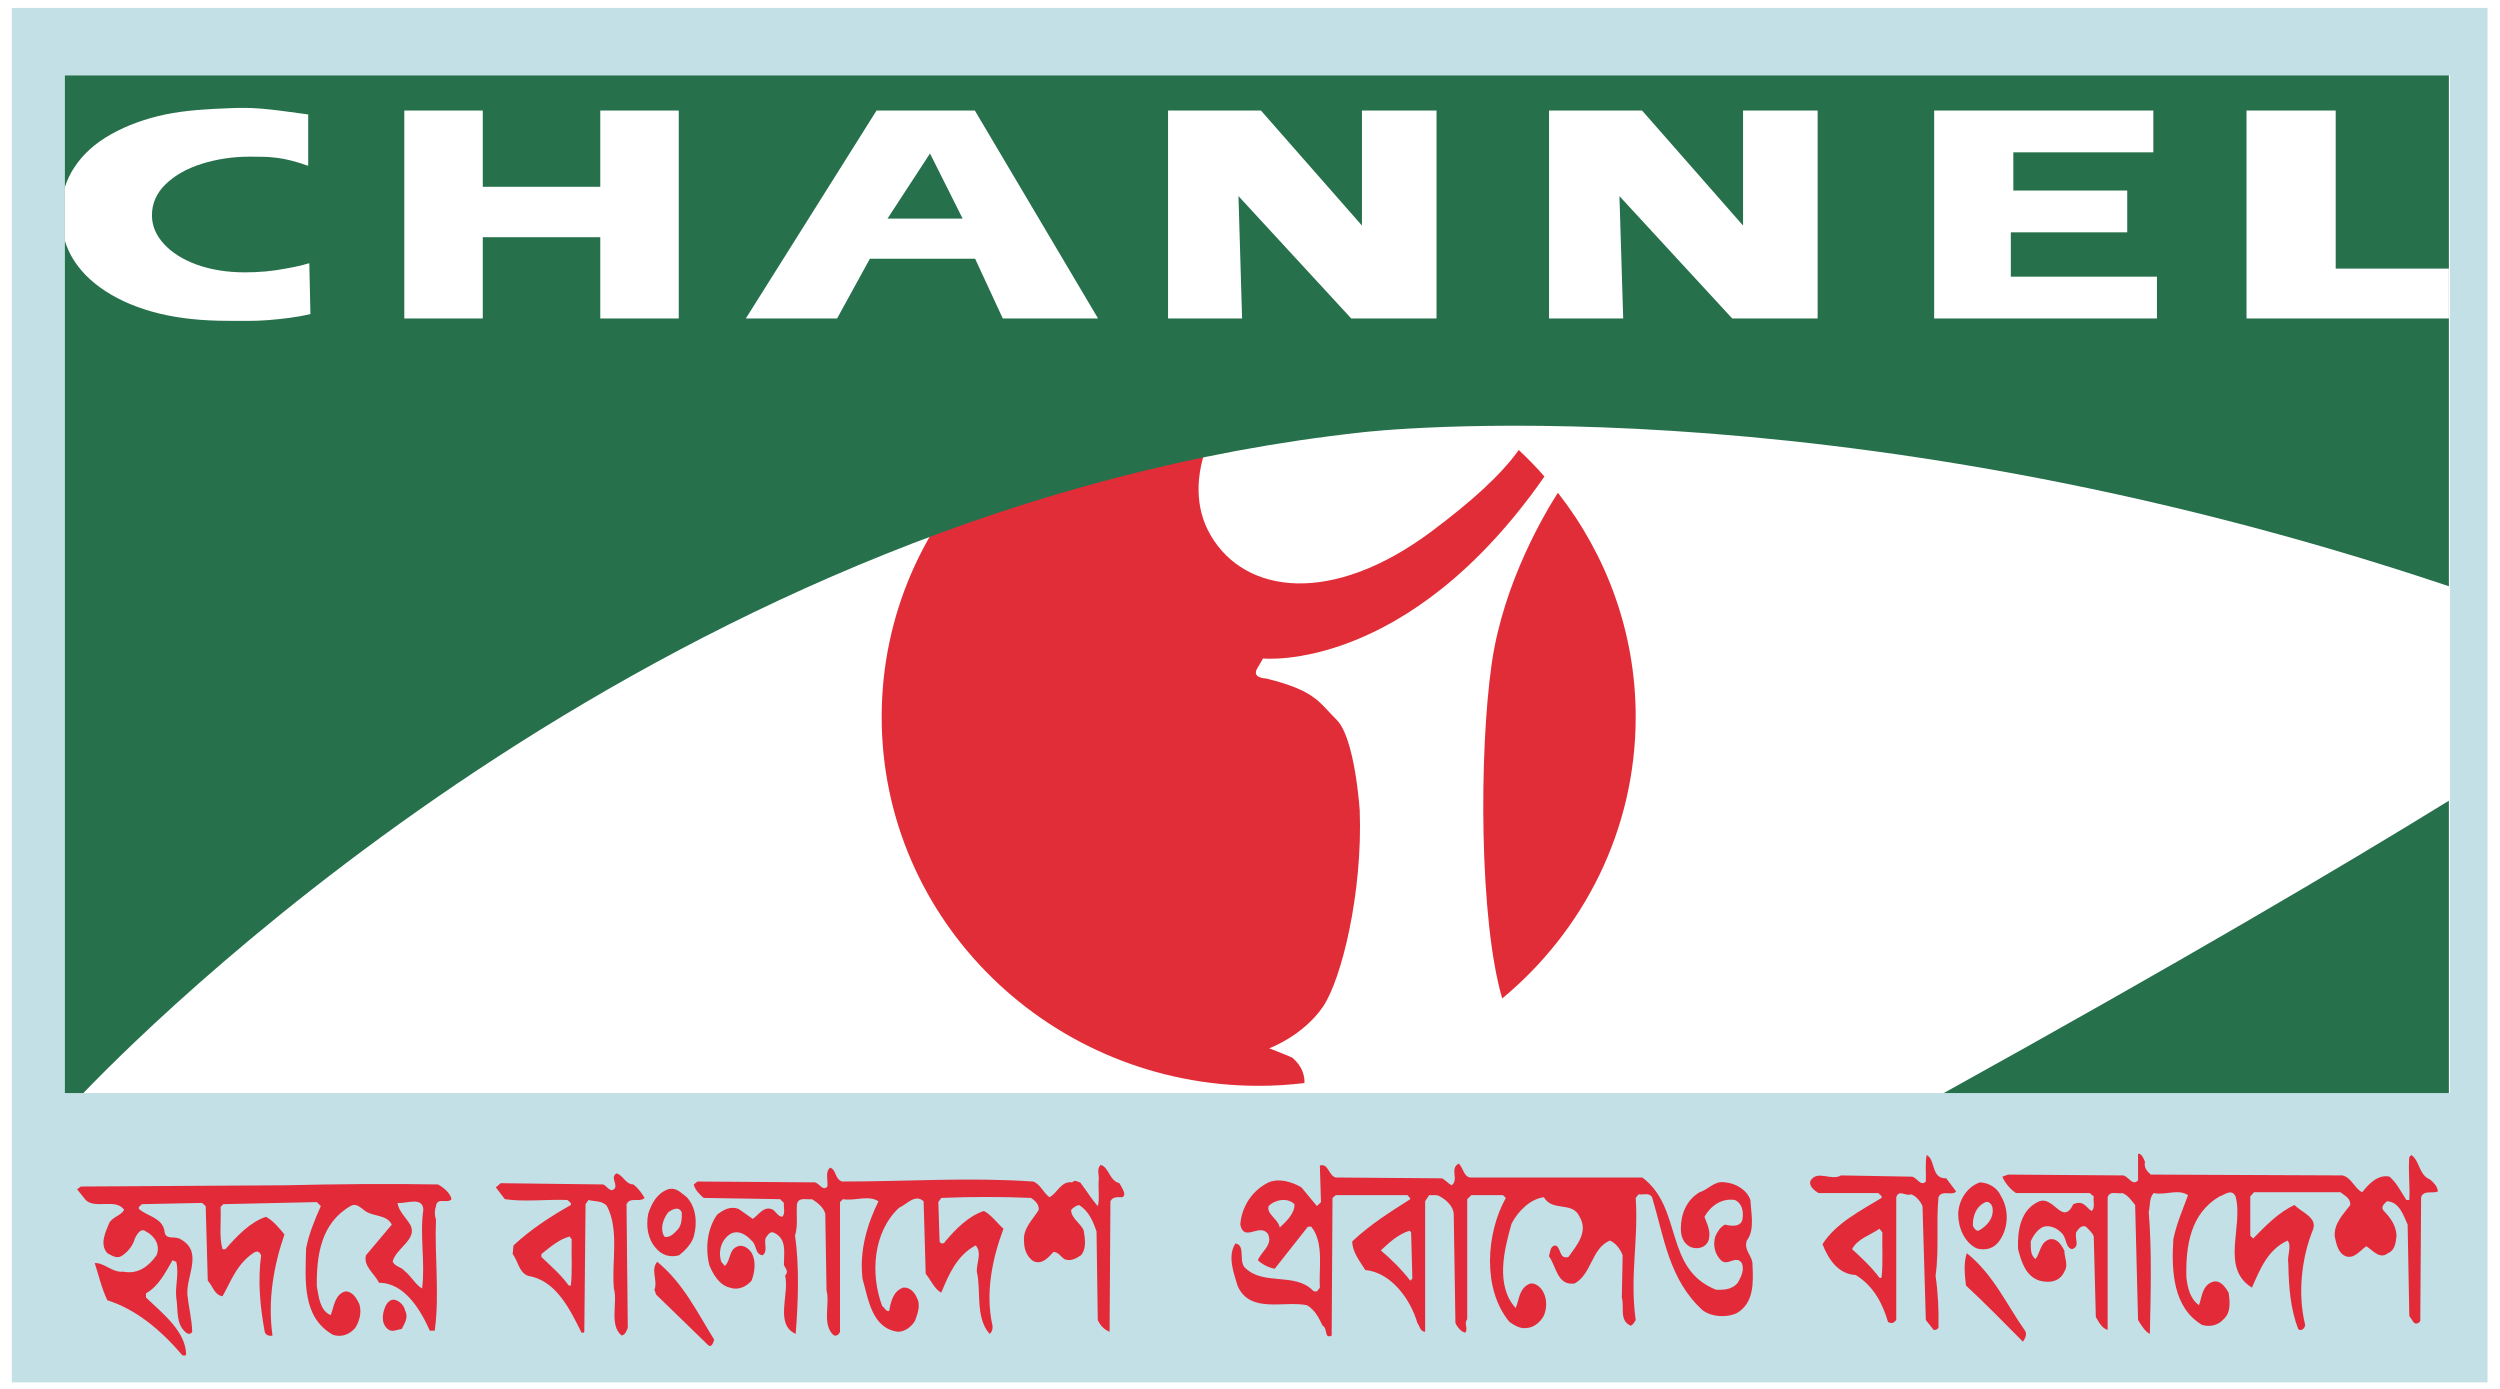
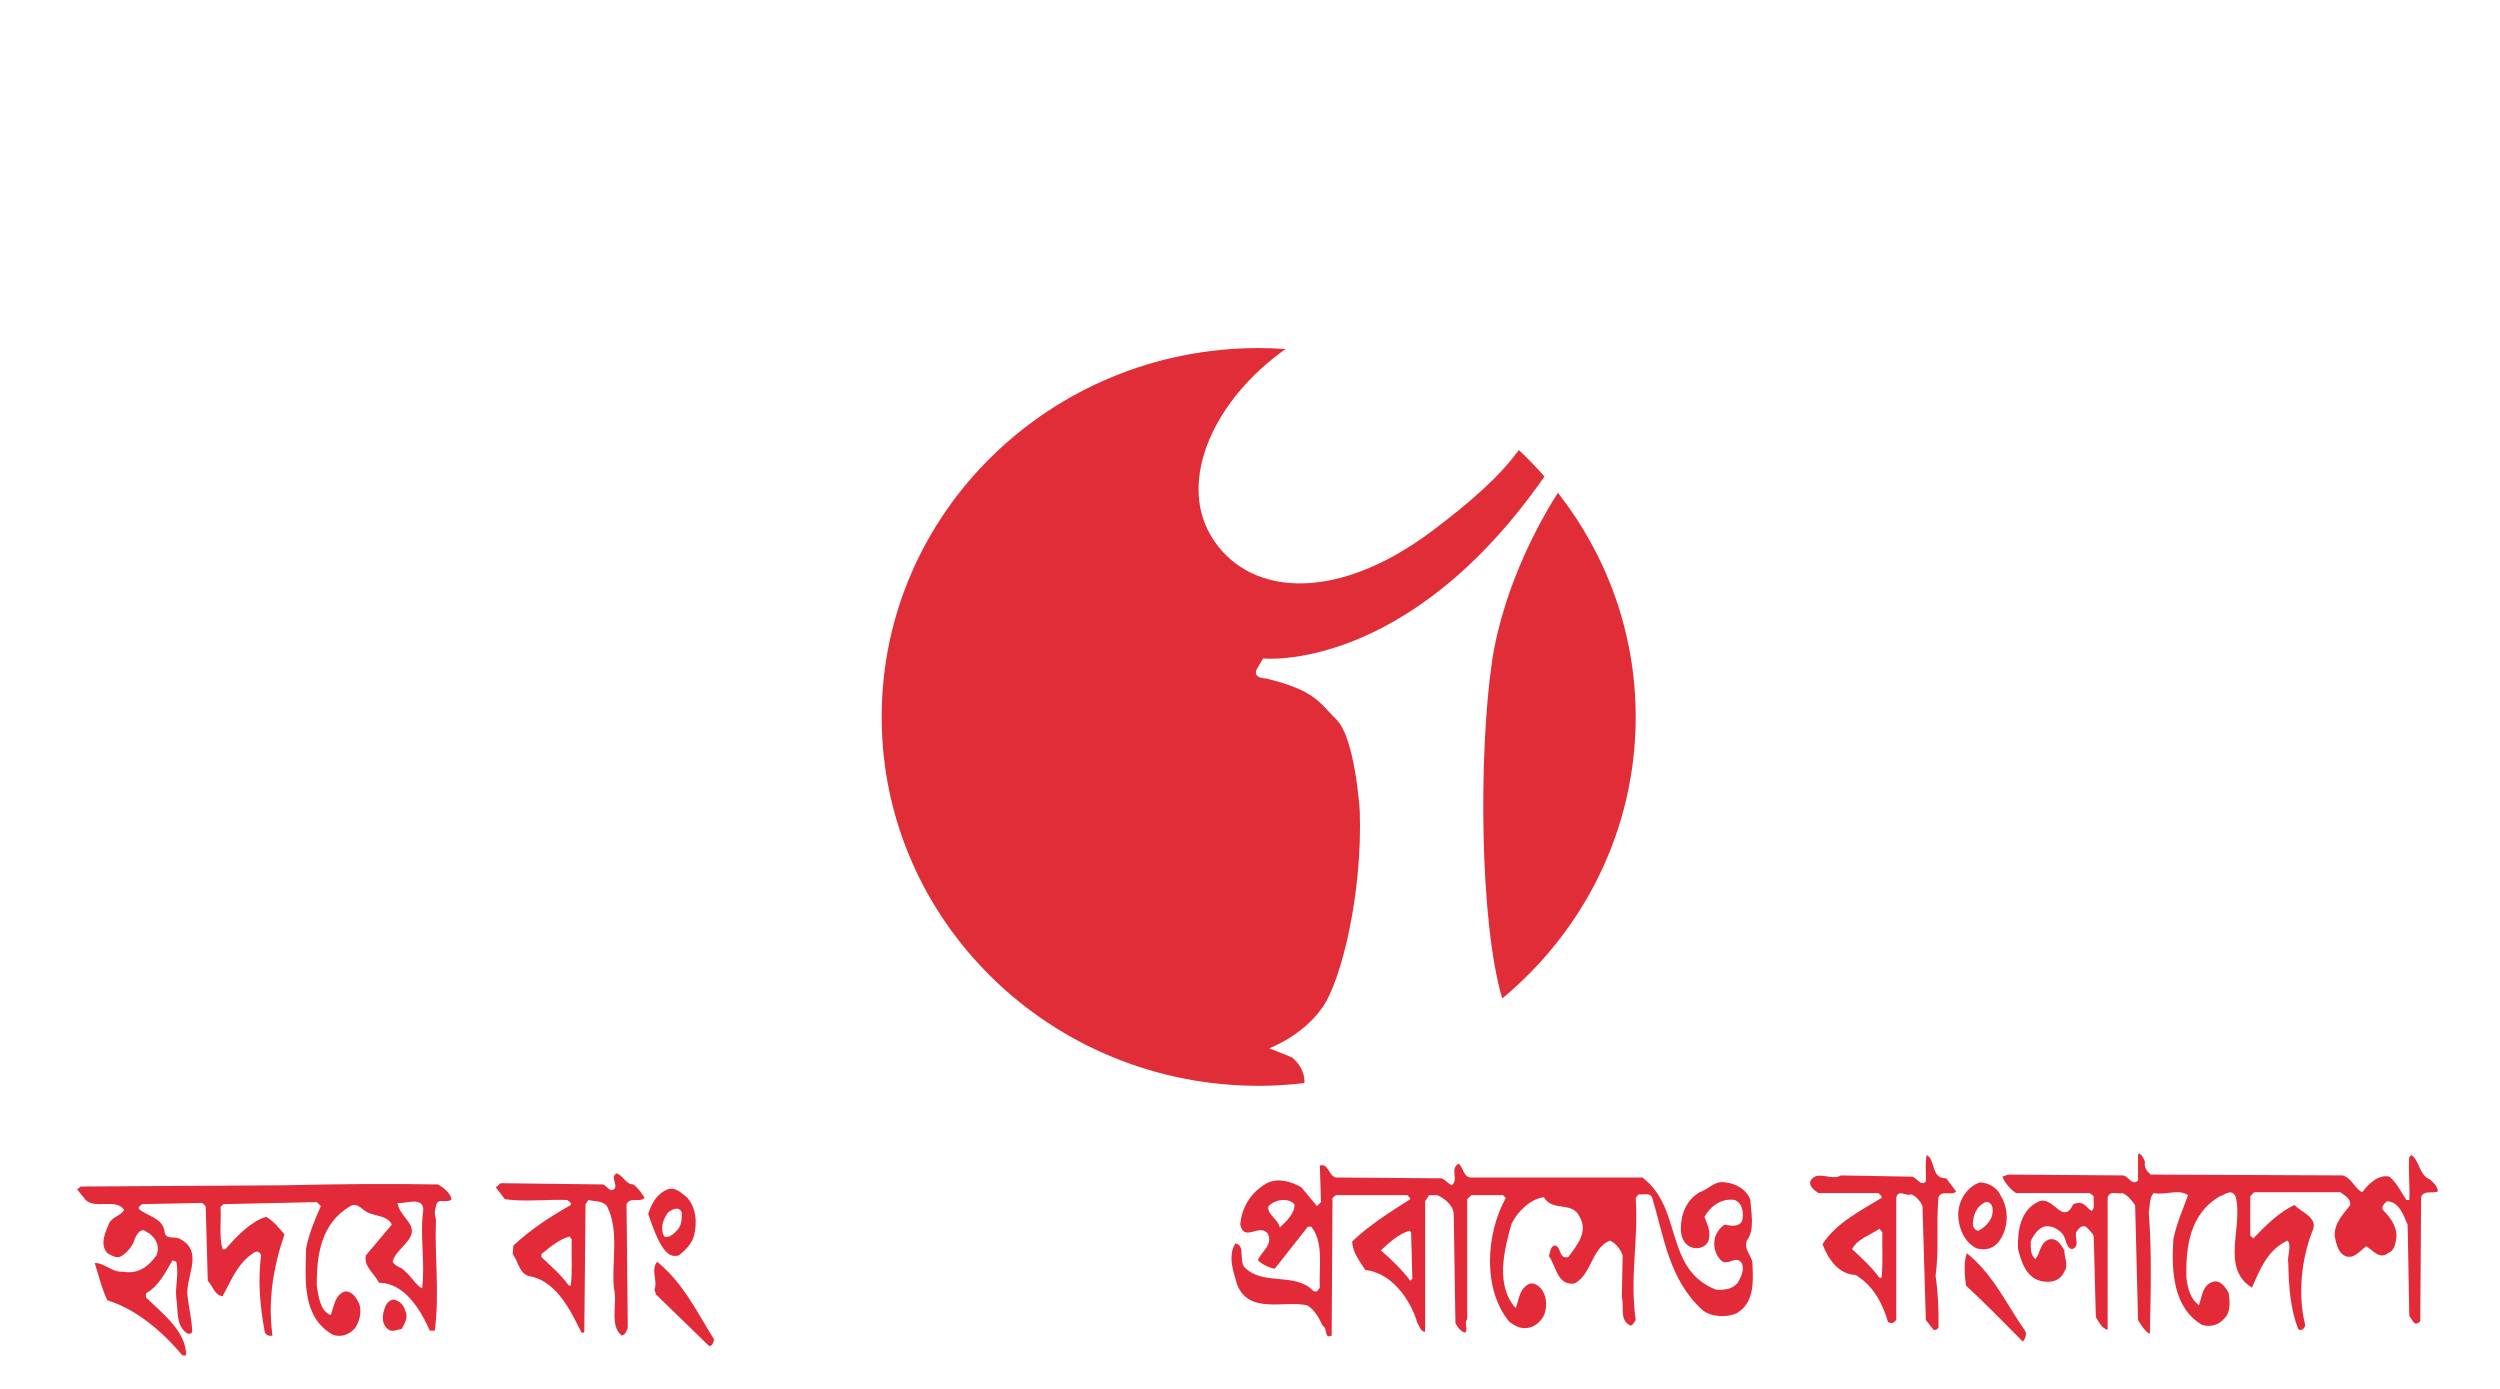
<svg xmlns="http://www.w3.org/2000/svg" xmlns:ns1="http://sodipodi.sourceforge.net/DTD/sodipodi-0.dtd" xmlns:ns2="http://www.inkscape.org/namespaces/inkscape" xmlns:xlink="http://www.w3.org/1999/xlink" width="18" height="10" id="svg2" ns1:version="0.32" ns2:version="0.45.1" version="1.0" ns1:docbase="C:\Users\Simon\Pictures" ns1:docname="Channel-i.svg" ns2:output_extension="org.inkscape.output.svg.inkscape">
  <defs id="defs4">

  </defs>
  <ns1:namedview id="base" pagecolor="#ffffff" bordercolor="#666666" borderopacity="1.0" gridtolerance="10000" guidetolerance="10" objecttolerance="10" ns2:pageopacity="0.0" ns2:pageshadow="2" ns2:zoom="35.462041" ns2:cx="9.1314028" ns2:cy="4.8894791" ns2:document-units="px" ns2:current-layer="layer1" width="18px" height="10px" ns2:window-width="784" ns2:window-height="575" ns2:window-x="-9" ns2:window-y="79" />
  <g ns2:label="Layer 1" ns2:groupmode="layer" id="layer1" transform="translate(-19.858,-1018.03)">
    <path id="path8211" d="M -415.73,692 L -415.73,692" style="fill:#ffffff;fill-rule:nonzero;stroke:none" />
    <g id="g18129" clip-path="url(#id1517)" transform="matrix(1,0,0,-1,-424.73,1476)" />
    <g id="g18467" clip-path="url(#id1619)" transform="matrix(1,0,0,-1,-424.73,1476)">
      <g id="g18469" transform="matrix(654.053,3,3,-654.053,45.942,400.272)">
        <g id="g18471" clip-path="url(#id1620)">
          <g id="g18473" transform="matrix(2.92e-4,0,0,-2.92e-4,0.66,-0.354)">
            <use id="use18475" xlink:href="#id1621" x="0" y="0" width="744.094" height="1052.362" />
          </g>
        </g>
      </g>
    </g>
    <g id="g19065" clip-path="url(#id1722)" transform="matrix(1,0,0,-1,-424.73,1476)" />
-     <path id="path28783" d="M 19.943,1018.087 L 37.768,1018.087 L 37.768,1027.983 L 19.943,1027.983 L 19.943,1018.087 z " style="fill:#c3e0e7;fill-rule:nonzero;stroke:none" />
    <path id="path28785" d="M 35.302,1026.396 C 35.293,1026.434 35.314,1026.461 35.343,1026.487 L 36.724,1026.493 C 36.789,1026.508 36.813,1026.59 36.866,1026.614 C 36.916,1026.549 36.983,1026.484 37.063,1026.502 C 37.119,1026.552 37.146,1026.614 37.184,1026.67 L 37.205,1026.67 C 37.211,1026.57 37.196,1026.461 37.205,1026.361 L 37.22,1026.346 C 37.282,1026.39 37.273,1026.49 37.355,1026.523 C 37.382,1026.546 37.408,1026.573 37.411,1026.608 C 37.373,1026.626 37.308,1026.596 37.29,1026.65 L 37.284,1027.54 C 37.276,1027.558 37.249,1027.569 37.235,1027.549 L 37.205,1027.505 L 37.193,1026.847 C 37.163,1026.782 37.134,1026.682 37.043,1026.679 C 37.022,1026.7 36.996,1026.723 37.022,1026.749 C 37.072,1026.8 37.11,1026.856 37.113,1026.927 C 37.107,1026.974 37.105,1027.03 37.051,1027.053 C 36.99,1027.101 36.942,1027.03 36.895,1027.003 C 36.848,1027.036 36.806,1027.098 36.745,1027.074 C 36.691,1027.05 36.68,1026.986 36.668,1026.933 C 36.662,1026.838 36.727,1026.776 36.78,1026.706 C 36.783,1026.658 36.742,1026.64 36.709,1026.614 L 36.087,1026.614 L 36.06,1026.644 L 36.06,1026.927 L 36.081,1026.947 C 36.17,1026.856 36.267,1026.756 36.379,1026.706 C 36.426,1026.758 36.544,1026.794 36.512,1026.882 C 36.429,1027.086 36.4,1027.345 36.455,1027.569 C 36.455,1027.593 36.426,1027.619 36.405,1027.599 C 36.349,1027.454 36.337,1027.295 36.334,1027.13 C 36.323,1027.071 36.361,1027.003 36.329,1026.962 C 36.184,1027.027 36.128,1027.174 36.072,1027.301 C 35.842,1027.159 36.013,1026.862 35.954,1026.644 C 35.924,1026.584 35.874,1026.635 35.839,1026.644 C 35.629,1026.767 35.594,1027 35.6,1027.23 C 35.609,1027.304 35.627,1027.381 35.691,1027.428 C 35.712,1027.366 35.715,1027.277 35.798,1027.257 C 35.848,1027.248 35.883,1027.301 35.904,1027.337 C 35.913,1027.399 35.922,1027.481 35.868,1027.528 C 35.83,1027.572 35.768,1027.587 35.712,1027.569 C 35.506,1027.445 35.491,1027.186 35.506,1026.953 C 35.529,1026.841 35.573,1026.741 35.612,1026.635 C 35.538,1026.587 35.452,1026.638 35.364,1026.62 C 35.331,1026.658 35.34,1026.711 35.329,1026.756 C 35.352,1027.047 35.343,1027.337 35.337,1027.634 C 35.302,1027.617 35.273,1027.569 35.252,1027.534 L 35.231,1026.706 C 35.202,1026.67 35.181,1026.638 35.14,1026.62 C 35.104,1026.629 35.051,1026.599 35.033,1026.65 L 35.033,1027.605 C 34.989,1027.593 34.969,1027.546 34.948,1027.513 L 34.933,1026.933 C 34.925,1026.906 34.898,1026.885 34.877,1026.862 C 34.842,1026.847 34.821,1026.882 34.806,1026.903 C 34.795,1026.953 34.836,1027.003 34.777,1027.024 C 34.73,1027.015 34.738,1026.947 34.706,1026.912 C 34.671,1026.873 34.621,1026.85 34.573,1026.862 C 34.529,1026.879 34.497,1026.927 34.479,1026.968 C 34.482,1027.015 34.473,1027.065 34.514,1027.095 C 34.55,1027.047 34.547,1026.974 34.615,1026.953 C 34.671,1026.944 34.697,1026.991 34.721,1027.033 C 34.721,1027.083 34.753,1027.139 34.721,1027.186 C 34.688,1027.26 34.612,1027.269 34.544,1027.251 C 34.443,1027.221 34.411,1027.112 34.388,1027.024 C 34.382,1026.888 34.408,1026.744 34.529,1026.685 C 34.641,1026.623 34.706,1026.865 34.786,1026.7 C 34.815,1026.688 34.842,1026.685 34.868,1026.706 C 34.886,1026.72 34.901,1026.741 34.919,1026.749 C 34.945,1026.723 34.927,1026.679 34.933,1026.644 L 34.904,1026.62 L 34.373,1026.62 C 34.332,1026.593 34.293,1026.546 34.275,1026.502 L 34.317,1026.487 L 35.131,1026.493 C 35.181,1026.484 35.205,1026.576 35.252,1026.529 L 35.252,1026.337 C 35.278,1026.334 35.293,1026.372 35.302,1026.396" style="fill:#e22a38;fill-rule:nonzero;stroke:none" />
-     <path id="path28787" d="M 27.918,1026.549 C 27.933,1026.579 27.974,1026.632 27.939,1026.65 C 27.906,1026.65 27.871,1026.644 27.853,1026.679 L 27.847,1027.619 C 27.806,1027.602 27.779,1027.572 27.762,1027.534 L 27.753,1026.897 C 27.729,1026.826 27.697,1026.747 27.626,1026.706 C 27.605,1026.711 27.588,1026.723 27.57,1026.741 C 27.57,1026.803 27.641,1026.838 27.661,1026.891 C 27.67,1026.947 27.682,1027.021 27.641,1027.068 C 27.605,1027.092 27.564,1027.115 27.52,1027.095 C 27.496,1027.077 27.476,1027.044 27.443,1027.044 C 27.402,1027.089 27.357,1027.139 27.296,1027.109 C 27.251,1027.077 27.231,1027.024 27.231,1026.968 C 27.222,1026.873 27.293,1026.814 27.337,1026.741 C 27.34,1026.702 27.31,1026.673 27.281,1026.655 C 27.077,1026.646 26.847,1026.646 26.635,1026.655 L 26.614,1026.685 L 26.623,1026.968 C 26.629,1026.988 26.656,1026.988 26.664,1026.968 C 26.741,1026.877 26.832,1026.785 26.942,1026.749 C 26.995,1026.776 27.039,1026.838 27.083,1026.877 C 27.004,1027.089 26.95,1027.337 27.004,1027.575 C 27.007,1027.599 27.001,1027.619 26.983,1027.634 C 26.877,1027.513 26.924,1027.319 26.891,1027.186 C 26.888,1027.124 26.93,1027.05 26.883,1026.997 C 26.747,1027.068 26.688,1027.21 26.635,1027.337 C 26.585,1027.31 26.561,1027.248 26.523,1027.201 L 26.508,1026.679 C 26.446,1026.623 26.387,1026.702 26.331,1026.726 C 26.142,1026.903 26.124,1027.207 26.21,1027.434 C 26.228,1027.445 26.236,1027.475 26.26,1027.469 C 26.272,1027.404 26.287,1027.328 26.36,1027.301 C 26.405,1027.295 26.443,1027.333 26.458,1027.372 C 26.49,1027.425 26.464,1027.49 26.446,1027.54 C 26.419,1027.584 26.375,1027.617 26.325,1027.619 C 26.136,1027.596 26.11,1027.384 26.068,1027.236 C 26.045,1027.033 26.101,1026.847 26.183,1026.679 C 26.107,1026.632 26.018,1026.679 25.927,1026.664 L 25.906,1026.685 L 25.906,1027.619 C 25.9,1027.637 25.877,1027.658 25.856,1027.64 C 25.776,1027.561 25.835,1027.416 25.809,1027.322 L 25.8,1026.77 C 25.791,1026.726 25.741,1026.685 25.703,1026.664 C 25.664,1026.67 25.608,1026.646 25.596,1026.7 C 25.59,1026.782 25.605,1026.85 25.582,1026.927 C 25.614,1027.139 25.605,1027.407 25.587,1027.634 C 25.434,1027.566 25.543,1027.348 25.511,1027.215 C 25.537,1027.183 25.517,1027.168 25.502,1027.139 C 25.502,1027.044 25.526,1026.947 25.425,1026.903 C 25.396,1026.897 25.381,1026.93 25.369,1026.947 C 25.36,1026.986 25.387,1027.042 25.348,1027.068 C 25.293,1027.062 25.307,1026.991 25.269,1026.962 C 25.231,1026.92 25.177,1026.885 25.121,1026.912 C 25.051,1026.953 25.027,1027.039 25.051,1027.115 L 25.077,1027.145 C 25.121,1027.104 25.104,1027.024 25.172,1027.003 C 25.213,1026.988 25.263,1027.027 25.278,1027.068 C 25.301,1027.124 25.29,1027.198 25.269,1027.251 C 25.231,1027.295 25.172,1027.322 25.113,1027.301 C 25.036,1027.283 24.992,1027.204 24.965,1027.139 C 24.935,1027.015 24.95,1026.877 25.021,1026.776 C 25.065,1026.741 25.118,1026.711 25.177,1026.735 L 25.278,1026.806 C 25.322,1026.776 25.36,1026.706 25.425,1026.741 C 25.446,1026.758 25.461,1026.788 25.49,1026.791 C 25.514,1026.767 25.499,1026.726 25.502,1026.691 L 25.475,1026.664 L 24.924,1026.655 C 24.891,1026.626 24.862,1026.596 24.853,1026.558 L 24.88,1026.537 L 25.723,1026.543 C 25.756,1026.546 25.782,1026.611 25.815,1026.573 C 25.821,1026.526 25.797,1026.469 25.835,1026.437 C 25.88,1026.452 25.868,1026.52 25.921,1026.537 C 26.405,1026.537 26.824,1026.505 27.296,1026.537 C 27.349,1026.555 27.366,1026.614 27.414,1026.65 C 27.473,1026.62 27.496,1026.531 27.579,1026.543 C 27.597,1026.52 27.614,1026.54 27.635,1026.543 C 27.679,1026.599 27.717,1026.664 27.762,1026.714 C 27.776,1026.667 27.765,1026.587 27.768,1026.537 C 27.776,1026.487 27.75,1026.455 27.782,1026.417 C 27.844,1026.434 27.844,1026.531 27.918,1026.549" style="fill:#e22a38;fill-rule:nonzero;stroke:none" />
    <path id="path28789" d="M 31.52,1026.65 C 31.535,1026.714 31.526,1026.788 31.529,1026.856 C 31.523,1026.853 31.517,1026.859 31.514,1026.862 C 31.479,1026.824 31.434,1026.747 31.372,1026.776 C 31.361,1026.791 31.346,1026.797 31.328,1026.797 C 31.316,1026.747 31.293,1026.7 31.272,1026.65 C 31.34,1026.623 31.425,1026.64 31.499,1026.635 L 31.52,1026.65" style="fill:#e22a38;fill-rule:nonzero;stroke:none" />
    <path id="path28791" d="M 22.897,1027.307 C 22.85,1027.281 22.82,1027.219 22.77,1027.18 C 22.747,1027.151 22.708,1027.153 22.685,1027.115 C 22.705,1027.018 22.87,1026.953 22.811,1026.847 C 22.782,1026.797 22.729,1026.753 22.72,1026.691 C 22.776,1026.7 22.903,1026.64 22.906,1026.741 C 22.879,1026.92 22.921,1027.127 22.897,1027.307 z M 23.012,1026.558 C 22.679,1026.552 22.272,1026.555 21.92,1026.564 L 20.44,1026.573 L 20.413,1026.593 L 20.475,1026.67 C 20.543,1026.738 20.693,1026.655 20.752,1026.741 C 20.729,1026.782 20.676,1026.788 20.646,1026.832 C 20.62,1026.897 20.572,1026.988 20.631,1027.053 C 20.661,1027.068 20.696,1027.095 20.732,1027.074 C 20.776,1027.047 20.817,1026.997 20.829,1026.947 C 20.841,1026.924 20.87,1026.865 20.909,1026.897 C 20.971,1026.927 21.015,1026.997 20.985,1027.068 C 20.929,1027.148 20.85,1027.207 20.746,1027.186 C 20.667,1027.195 20.611,1027.121 20.54,1027.124 C 20.569,1027.213 20.59,1027.307 20.631,1027.392 C 20.838,1027.457 21.018,1027.608 21.171,1027.788 C 21.18,1027.788 21.192,1027.796 21.198,1027.782 C 21.195,1027.617 21.033,1027.49 20.909,1027.372 L 20.909,1027.342 C 21.003,1027.289 21.05,1027.189 21.1,1027.104 L 21.127,1027.115 C 21.148,1027.201 21.118,1027.292 21.127,1027.372 C 21.142,1027.46 21.121,1027.563 21.198,1027.625 C 21.21,1027.637 21.233,1027.637 21.242,1027.619 C 21.239,1027.525 21.216,1027.44 21.207,1027.351 C 21.198,1027.213 21.328,1027.036 21.148,1026.947 C 21.103,1026.93 21.047,1026.959 21.042,1026.891 C 21.024,1026.797 20.92,1026.788 20.859,1026.735 C 20.85,1026.717 20.873,1026.711 20.879,1026.7 L 21.313,1026.691 L 21.339,1026.714 L 21.354,1027.251 C 21.39,1027.289 21.401,1027.354 21.46,1027.363 C 21.516,1027.266 21.552,1027.157 21.652,1027.074 C 21.676,1027.059 21.714,1027.012 21.738,1027.068 C 21.714,1027.248 21.729,1027.428 21.764,1027.619 C 21.77,1027.643 21.797,1027.652 21.82,1027.646 C 21.785,1027.395 21.826,1027.151 21.906,1026.918 C 21.87,1026.873 21.823,1026.817 21.773,1026.791 C 21.658,1026.829 21.564,1026.93 21.481,1027.024 L 21.46,1027.024 C 21.434,1026.933 21.452,1026.824 21.446,1026.72 L 21.466,1026.7 L 22.139,1026.685 L 22.168,1026.714 C 22.124,1026.812 22.083,1026.912 22.062,1027.018 C 22.056,1027.254 22.033,1027.513 22.254,1027.64 C 22.313,1027.661 22.375,1027.64 22.416,1027.59 C 22.446,1027.543 22.463,1027.481 22.446,1027.422 C 22.428,1027.381 22.398,1027.328 22.345,1027.328 C 22.269,1027.348 22.263,1027.437 22.239,1027.499 C 22.162,1027.466 22.154,1027.372 22.139,1027.292 C 22.136,1027.065 22.171,1026.835 22.381,1026.714 C 22.422,1026.688 22.455,1026.726 22.487,1026.749 C 22.546,1026.791 22.643,1026.774 22.679,1026.847 L 22.493,1027.068 C 22.472,1027.145 22.555,1027.201 22.587,1027.266 C 22.773,1027.266 22.888,1027.466 22.953,1027.611 L 22.988,1027.611 C 23.024,1027.351 22.986,1027.065 22.997,1026.812 C 22.986,1026.776 22.986,1026.749 22.997,1026.714 C 23.006,1026.646 23.08,1026.7 23.109,1026.664 C 23.101,1026.62 23.05,1026.579 23.012,1026.558" style="fill:#e22a38;fill-rule:nonzero;stroke:none" />
    <path id="path28793" d="M 34.104,1026.891 C 34.083,1026.894 34.069,1026.87 34.063,1026.856 C 34.06,1026.785 34.087,1026.714 34.155,1026.685 C 34.181,1026.676 34.202,1026.708 34.204,1026.726 C 34.216,1026.8 34.163,1026.859 34.104,1026.891 z M 34.266,1026.644 C 34.24,1026.582 34.178,1026.546 34.113,1026.543 C 34.019,1026.576 33.96,1026.673 33.957,1026.77 C 33.957,1026.87 34.001,1026.974 34.089,1027.018 C 34.151,1027.036 34.216,1027.021 34.255,1026.962 C 34.32,1026.87 34.323,1026.738 34.266,1026.644" style="fill:#e22a38;fill-rule:nonzero;stroke:none" />
-     <path id="path28795" d="M 24.738,1026.882 C 24.711,1026.912 24.676,1026.947 24.641,1026.933 C 24.608,1026.877 24.632,1026.809 24.667,1026.761 C 24.691,1026.741 24.747,1026.708 24.767,1026.761 C 24.767,1026.806 24.767,1026.85 24.738,1026.882 z M 24.803,1026.65 C 24.761,1026.62 24.729,1026.576 24.667,1026.593 C 24.587,1026.623 24.549,1026.696 24.525,1026.77 C 24.508,1026.859 24.522,1026.953 24.582,1027.018 C 24.623,1027.068 24.685,1027.086 24.747,1027.068 C 24.788,1027.036 24.838,1026.986 24.853,1026.933 C 24.88,1026.838 24.871,1026.723 24.803,1026.65" style="fill:#e22a38;fill-rule:nonzero;stroke:none" />
+     <path id="path28795" d="M 24.738,1026.882 C 24.711,1026.912 24.676,1026.947 24.641,1026.933 C 24.608,1026.877 24.632,1026.809 24.667,1026.761 C 24.691,1026.741 24.747,1026.708 24.767,1026.761 C 24.767,1026.806 24.767,1026.85 24.738,1026.882 z M 24.803,1026.65 C 24.761,1026.62 24.729,1026.576 24.667,1026.593 C 24.587,1026.623 24.549,1026.696 24.525,1026.77 C 24.623,1027.068 24.685,1027.086 24.747,1027.068 C 24.788,1027.036 24.838,1026.986 24.853,1026.933 C 24.88,1026.838 24.871,1026.723 24.803,1026.65" style="fill:#e22a38;fill-rule:nonzero;stroke:none" />
    <path id="path28797" d="M 33.405,1027.23 L 33.39,1027.23 C 33.337,1027.157 33.261,1027.086 33.193,1027.024 C 33.234,1026.947 33.323,1026.924 33.39,1026.877 L 33.411,1026.903 C 33.408,1027.012 33.417,1027.124 33.405,1027.23 z M 33.871,1026.514 C 33.759,1026.517 33.797,1026.381 33.73,1026.346 C 33.718,1026.405 33.727,1026.473 33.724,1026.537 C 33.685,1026.576 33.659,1026.505 33.623,1026.502 L 33.113,1026.493 C 33.045,1026.535 32.945,1026.452 32.895,1026.529 C 32.877,1026.567 32.921,1026.602 32.951,1026.62 L 33.382,1026.62 C 33.39,1026.632 33.411,1026.638 33.405,1026.655 C 33.255,1026.747 33.078,1026.835 32.98,1026.988 C 33.022,1027.095 33.092,1027.204 33.219,1027.21 C 33.349,1027.289 33.414,1027.419 33.452,1027.549 C 33.479,1027.561 33.491,1027.558 33.511,1027.534 L 33.511,1026.65 C 33.532,1026.59 33.576,1026.646 33.617,1026.629 C 33.653,1026.64 33.685,1026.679 33.7,1026.714 L 33.724,1027.534 L 33.78,1027.605 C 33.794,1027.608 33.806,1027.602 33.815,1027.59 C 33.818,1027.469 33.812,1027.337 33.794,1027.215 C 33.821,1027.027 33.797,1026.85 33.815,1026.65 C 33.839,1026.593 33.916,1026.644 33.942,1026.608 L 33.871,1026.514" style="fill:#e22a38;fill-rule:nonzero;stroke:none" />
    <path id="path28799" d="M 30.012,1027.251 C 29.956,1027.177 29.871,1027.092 29.8,1027.033 C 29.859,1026.977 29.927,1026.915 30.007,1026.891 L 30.018,1026.903 L 30.027,1027.236 L 30.012,1027.251 z M 29.072,1026.868 C 29.063,1026.809 28.974,1026.77 28.992,1026.714 C 29.036,1026.667 29.128,1026.65 29.178,1026.7 C 29.183,1026.764 29.116,1026.829 29.072,1026.868 z M 32.476,1027.139 C 32.479,1027.071 32.411,1027.036 32.435,1026.962 C 32.496,1026.885 32.464,1026.753 32.461,1026.67 C 32.435,1026.596 32.355,1026.549 32.278,1026.543 C 32.202,1026.529 32.157,1026.596 32.095,1026.614 C 32.001,1026.67 31.96,1026.77 31.96,1026.877 C 31.96,1026.93 31.977,1026.983 32.031,1027.009 C 32.078,1027.027 32.134,1027.015 32.157,1026.968 C 32.181,1026.903 32.151,1026.847 32.13,1026.791 C 32.175,1026.711 32.255,1026.655 32.349,1026.67 C 32.402,1026.694 32.411,1026.753 32.405,1026.797 C 32.402,1026.868 32.322,1026.859 32.278,1026.847 C 32.243,1026.865 32.222,1026.9 32.208,1026.933 C 32.19,1026.994 32.204,1027.059 32.249,1027.104 C 32.299,1027.151 32.355,1027.062 32.399,1027.124 C 32.42,1027.174 32.393,1027.224 32.37,1027.266 C 32.331,1027.313 32.275,1027.319 32.213,1027.316 C 31.836,1027.165 31.977,1026.729 31.683,1026.508 L 30.458,1026.508 C 30.396,1026.514 30.396,1026.44 30.361,1026.408 C 30.293,1026.443 30.364,1026.52 30.311,1026.564 C 30.284,1026.552 30.266,1026.526 30.24,1026.514 L 29.476,1026.508 C 29.423,1026.496 29.423,1026.402 29.361,1026.422 L 29.369,1026.685 L 29.34,1026.714 L 29.228,1026.579 C 29.157,1026.537 29.057,1026.508 28.98,1026.549 C 28.865,1026.611 28.797,1026.726 28.788,1026.847 C 28.815,1026.977 28.924,1026.835 28.986,1026.912 C 29.027,1026.994 28.939,1027.039 28.915,1027.104 C 28.945,1027.133 28.992,1027.157 29.036,1027.165 L 29.275,1026.862 L 29.299,1026.862 C 29.393,1026.977 29.352,1027.168 29.361,1027.301 L 29.34,1027.328 C 29.325,1027.33 29.313,1027.328 29.305,1027.316 C 29.178,1027.195 28.959,1027.283 28.83,1027.165 C 28.768,1027.121 28.832,1026.994 28.753,1026.983 C 28.694,1027.074 28.741,1027.195 28.768,1027.286 C 28.856,1027.493 29.107,1027.392 29.269,1027.428 C 29.328,1027.463 29.355,1027.522 29.381,1027.575 C 29.419,1027.593 29.39,1027.673 29.446,1027.646 L 29.452,1026.655 L 29.476,1026.635 L 29.992,1026.635 C 29.998,1026.646 30.012,1026.652 30.012,1026.664 C 29.868,1026.756 29.726,1026.844 29.594,1026.968 C 29.594,1027.042 29.647,1027.109 29.688,1027.174 C 29.877,1027.192 30.015,1027.389 30.063,1027.555 C 30.08,1027.578 30.083,1027.617 30.119,1027.619 L 30.119,1026.679 L 30.148,1026.635 C 30.172,1026.638 30.204,1026.629 30.225,1026.644 C 30.272,1026.67 30.325,1026.717 30.325,1026.776 L 30.337,1027.555 C 30.349,1027.584 30.381,1027.622 30.408,1027.625 C 30.431,1027.593 30.396,1027.561 30.422,1027.528 L 30.422,1026.664 L 30.452,1026.635 L 30.679,1026.635 L 30.7,1026.655 C 30.558,1026.909 30.529,1027.313 30.727,1027.549 C 30.768,1027.575 30.806,1027.602 30.862,1027.59 C 30.906,1027.584 30.945,1027.549 30.968,1027.513 C 30.995,1027.466 30.998,1027.392 30.974,1027.342 C 30.96,1027.307 30.921,1027.266 30.877,1027.271 C 30.795,1027.301 30.797,1027.387 30.771,1027.448 C 30.623,1027.286 30.688,1027.027 30.741,1026.841 C 30.785,1026.753 30.877,1026.661 30.974,1026.65 C 31.036,1026.758 31.181,1026.676 31.231,1026.791 C 31.296,1026.9 31.21,1026.997 31.151,1027.08 C 31.08,1027.101 31.101,1027.006 31.054,1026.997 C 31.016,1027.006 31.021,1027.047 31.01,1027.074 C 31.063,1027.145 31.069,1027.289 31.195,1027.271 C 31.319,1027.204 31.316,1027.018 31.449,1026.962 C 31.493,1026.98 31.526,1027.027 31.541,1027.068 L 31.535,1027.372 C 31.555,1027.44 31.514,1027.54 31.6,1027.575 C 31.615,1027.569 31.626,1027.549 31.635,1027.534 C 31.591,1027.215 31.656,1026.968 31.635,1026.655 L 31.656,1026.629 C 31.688,1026.635 31.732,1026.614 31.753,1026.65 C 31.839,1026.936 31.874,1027.242 32.116,1027.463 C 32.181,1027.513 32.29,1027.519 32.364,1027.484 C 32.488,1027.41 32.482,1027.263 32.476,1027.139" style="fill:#e22a38;fill-rule:nonzero;stroke:none" />
    <path id="path28801" d="M 23.968,1027.286 L 23.953,1027.286 C 23.897,1027.207 23.826,1027.148 23.756,1027.08 L 23.756,1027.059 C 23.82,1027.009 23.882,1026.953 23.959,1026.933 L 23.974,1026.953 C 23.971,1027.074 23.98,1027.18 23.968,1027.286 z M 24.419,1026.558 C 24.363,1026.558 24.348,1026.496 24.298,1026.478 C 24.251,1026.505 24.301,1026.546 24.286,1026.584 C 24.254,1026.626 24.228,1026.567 24.201,1026.558 L 23.463,1026.549 L 23.428,1026.579 L 23.493,1026.664 C 23.632,1026.685 23.794,1026.664 23.944,1026.67 C 23.953,1026.682 23.974,1026.688 23.968,1026.706 C 23.823,1026.788 23.685,1026.877 23.555,1026.997 L 23.549,1027.059 C 23.593,1027.115 23.596,1027.213 23.685,1027.221 C 23.873,1027.266 23.968,1027.472 24.045,1027.625 C 24.054,1027.625 24.062,1027.628 24.065,1027.619 L 24.074,1026.7 L 24.095,1026.67 C 24.139,1026.682 24.195,1026.673 24.228,1026.714 C 24.319,1026.888 24.26,1027.118 24.278,1027.307 C 24.307,1027.407 24.242,1027.572 24.334,1027.646 C 24.36,1027.64 24.369,1027.613 24.378,1027.59 L 24.369,1026.7 C 24.396,1026.644 24.464,1026.691 24.499,1026.655 C 24.478,1026.62 24.455,1026.587 24.419,1026.558" style="fill:#e22a38;fill-rule:nonzero;stroke:none" />
    <path id="path28803" d="M 34.438,1027.611 C 34.455,1027.637 34.438,1027.669 34.423,1027.69 C 34.296,1027.563 34.151,1027.413 34.013,1027.286 C 34.004,1027.213 33.995,1027.121 34.019,1027.053 C 34.211,1027.207 34.305,1027.422 34.438,1027.611" style="fill:#e22a38;fill-rule:nonzero;stroke:none" />
    <path id="path28805" d="M 25,1027.675 C 24.995,1027.693 24.983,1027.734 24.959,1027.717 L 24.582,1027.351 L 24.57,1027.316 C 24.596,1027.248 24.54,1027.174 24.59,1027.115 C 24.779,1027.269 24.88,1027.484 25,1027.675" style="fill:#e22a38;fill-rule:nonzero;stroke:none" />
    <path id="path28807" d="M 22.776,1027.469 C 22.8,1027.516 22.77,1027.561 22.75,1027.599 C 22.717,1027.602 22.688,1027.622 22.658,1027.605 C 22.608,1027.572 22.608,1027.513 22.623,1027.463 C 22.632,1027.431 22.652,1027.389 22.693,1027.387 C 22.735,1027.395 22.767,1027.428 22.776,1027.469" style="fill:#e22a38;fill-rule:nonzero;stroke:none" />
    <path id="path28809" d="M 20.325,1018.573 L 37.498,1018.573 L 37.498,1025.9 L 20.325,1025.9 L 20.325,1018.573 z " style="fill:#ffffff;fill-rule:nonzero;stroke:none" />
    <path id="path28811" d="M 31.075,1021.578 C 30.991,1021.708 30.684,1022.215 30.599,1022.804 C 30.506,1023.446 30.509,1024.659 30.674,1025.219 C 31.261,1024.732 31.635,1024.005 31.635,1023.192 C 31.635,1022.584 31.425,1022.025 31.075,1021.578 z M 28.952,1022.771 C 28.952,1022.771 29.989,1022.88 30.978,1021.461 C 30.92,1021.394 30.858,1021.331 30.793,1021.27 C 30.664,1021.451 30.452,1021.641 30.168,1021.854 C 29.451,1022.391 28.823,1022.311 28.574,1021.883 C 28.345,1021.491 28.587,1020.917 29.114,1020.543 C 29.05,1020.539 28.986,1020.536 28.921,1020.536 C 27.422,1020.536 26.206,1021.725 26.206,1023.192 C 26.206,1024.659 27.422,1025.848 28.921,1025.848 C 29.032,1025.848 29.142,1025.841 29.25,1025.828 C 29.252,1025.78 29.238,1025.708 29.161,1025.644 C 29.161,1025.644 29.084,1025.611 28.996,1025.578 C 28.996,1025.578 29.239,1025.489 29.383,1025.279 C 29.516,1025.084 29.67,1024.462 29.648,1023.865 C 29.648,1023.865 29.615,1023.346 29.482,1023.213 C 29.349,1023.08 29.327,1023.003 28.974,1022.915 C 28.974,1022.915 28.874,1022.915 28.907,1022.848 L 28.952,1022.771" style="fill:#e12d37;fill-rule:nonzero;stroke:none" />
-     <path id="path28813" d="M 20.325,1018.573 L 20.325,1025.9 L 20.458,1025.9 C 21.09,1025.243 24.723,1021.678 29.672,1021.142 C 29.672,1021.142 33.009,1020.747 37.49,1022.251 L 37.49,1018.573 L 20.325,1018.573 z M 37.49,1025.9 L 37.49,1023.795 C 36.703,1024.28 35.539,1024.966 33.853,1025.9 L 37.49,1025.9" style="fill:#26704c;fill-rule:nonzero;stroke:none" />
    <path id="path28815" d="M 34.336,1019.703 L 35.174,1019.703 L 35.174,1019.402 L 34.354,1019.402 L 34.354,1019.127 L 35.362,1019.127 L 35.362,1018.826 L 33.784,1018.826 L 33.784,1020.323 L 35.388,1020.323 L 35.388,1020.022 L 34.336,1020.022 L 34.336,1019.703 z M 36.675,1019.964 L 36.675,1018.826 L 36.033,1018.826 L 36.033,1020.323 L 37.49,1020.323 L 37.49,1019.964 L 36.675,1019.964 z M 32.408,1019.654 L 31.681,1018.826 L 31.011,1018.826 L 31.011,1020.323 L 31.545,1020.323 L 31.518,1019.442 L 32.33,1020.323 L 32.945,1020.323 L 32.945,1018.826 L 32.408,1018.826 L 32.408,1019.654 z M 26.248,1019.604 L 26.554,1019.135 L 26.789,1019.604 L 26.248,1019.604 z M 26.169,1018.826 L 25.228,1020.323 L 25.885,1020.323 L 26.121,1019.893 L 26.879,1019.893 L 27.078,1020.323 L 27.764,1020.323 L 26.877,1018.826 L 26.169,1018.826 z M 24.18,1019.375 L 23.334,1019.375 L 23.334,1018.826 L 22.769,1018.826 L 22.769,1020.323 L 23.334,1020.323 L 23.334,1019.738 L 24.18,1019.738 L 24.18,1020.323 L 24.745,1020.323 L 24.745,1018.826 L 24.18,1018.826 L 24.18,1019.375 z M 21.914,1019.964 C 21.822,1019.982 21.724,1019.991 21.621,1019.991 C 21.493,1019.991 21.378,1019.972 21.276,1019.936 C 21.175,1019.899 21.095,1019.849 21.038,1019.786 C 20.981,1019.724 20.952,1019.655 20.952,1019.58 C 20.952,1019.495 20.985,1019.42 21.05,1019.357 C 21.116,1019.293 21.202,1019.244 21.309,1019.21 C 21.417,1019.176 21.532,1019.158 21.656,1019.158 C 21.795,1019.158 21.89,1019.157 22.077,1019.224 L 22.077,1018.854 C 21.762,1018.81 21.683,1018.802 21.51,1018.809 C 21.349,1018.815 21.195,1018.824 21.049,1018.854 C 20.903,1018.885 20.773,1018.932 20.659,1018.996 C 20.544,1019.06 20.455,1019.14 20.392,1019.237 C 20.363,1019.28 20.341,1019.328 20.325,1019.378 L 20.325,1019.764 C 20.338,1019.805 20.355,1019.845 20.377,1019.883 C 20.431,1019.976 20.512,1020.058 20.62,1020.128 C 20.729,1020.198 20.856,1020.251 21.003,1020.287 C 21.15,1020.323 21.316,1020.34 21.501,1020.34 C 21.601,1020.34 21.687,1020.343 21.786,1020.335 C 21.884,1020.327 21.997,1020.315 22.093,1020.291 L 22.085,1019.925 C 22.013,1019.945 22.006,1019.947 21.914,1019.964 z M 29.664,1019.654 L 28.937,1018.826 L 28.268,1018.826 L 28.268,1020.323 L 28.801,1020.323 L 28.775,1019.442 L 29.587,1020.323 L 30.201,1020.323 L 30.201,1018.826 L 29.664,1018.826 L 29.664,1019.654" style="fill:#ffffff;fill-rule:nonzero;stroke:none" />
  </g>
</svg>